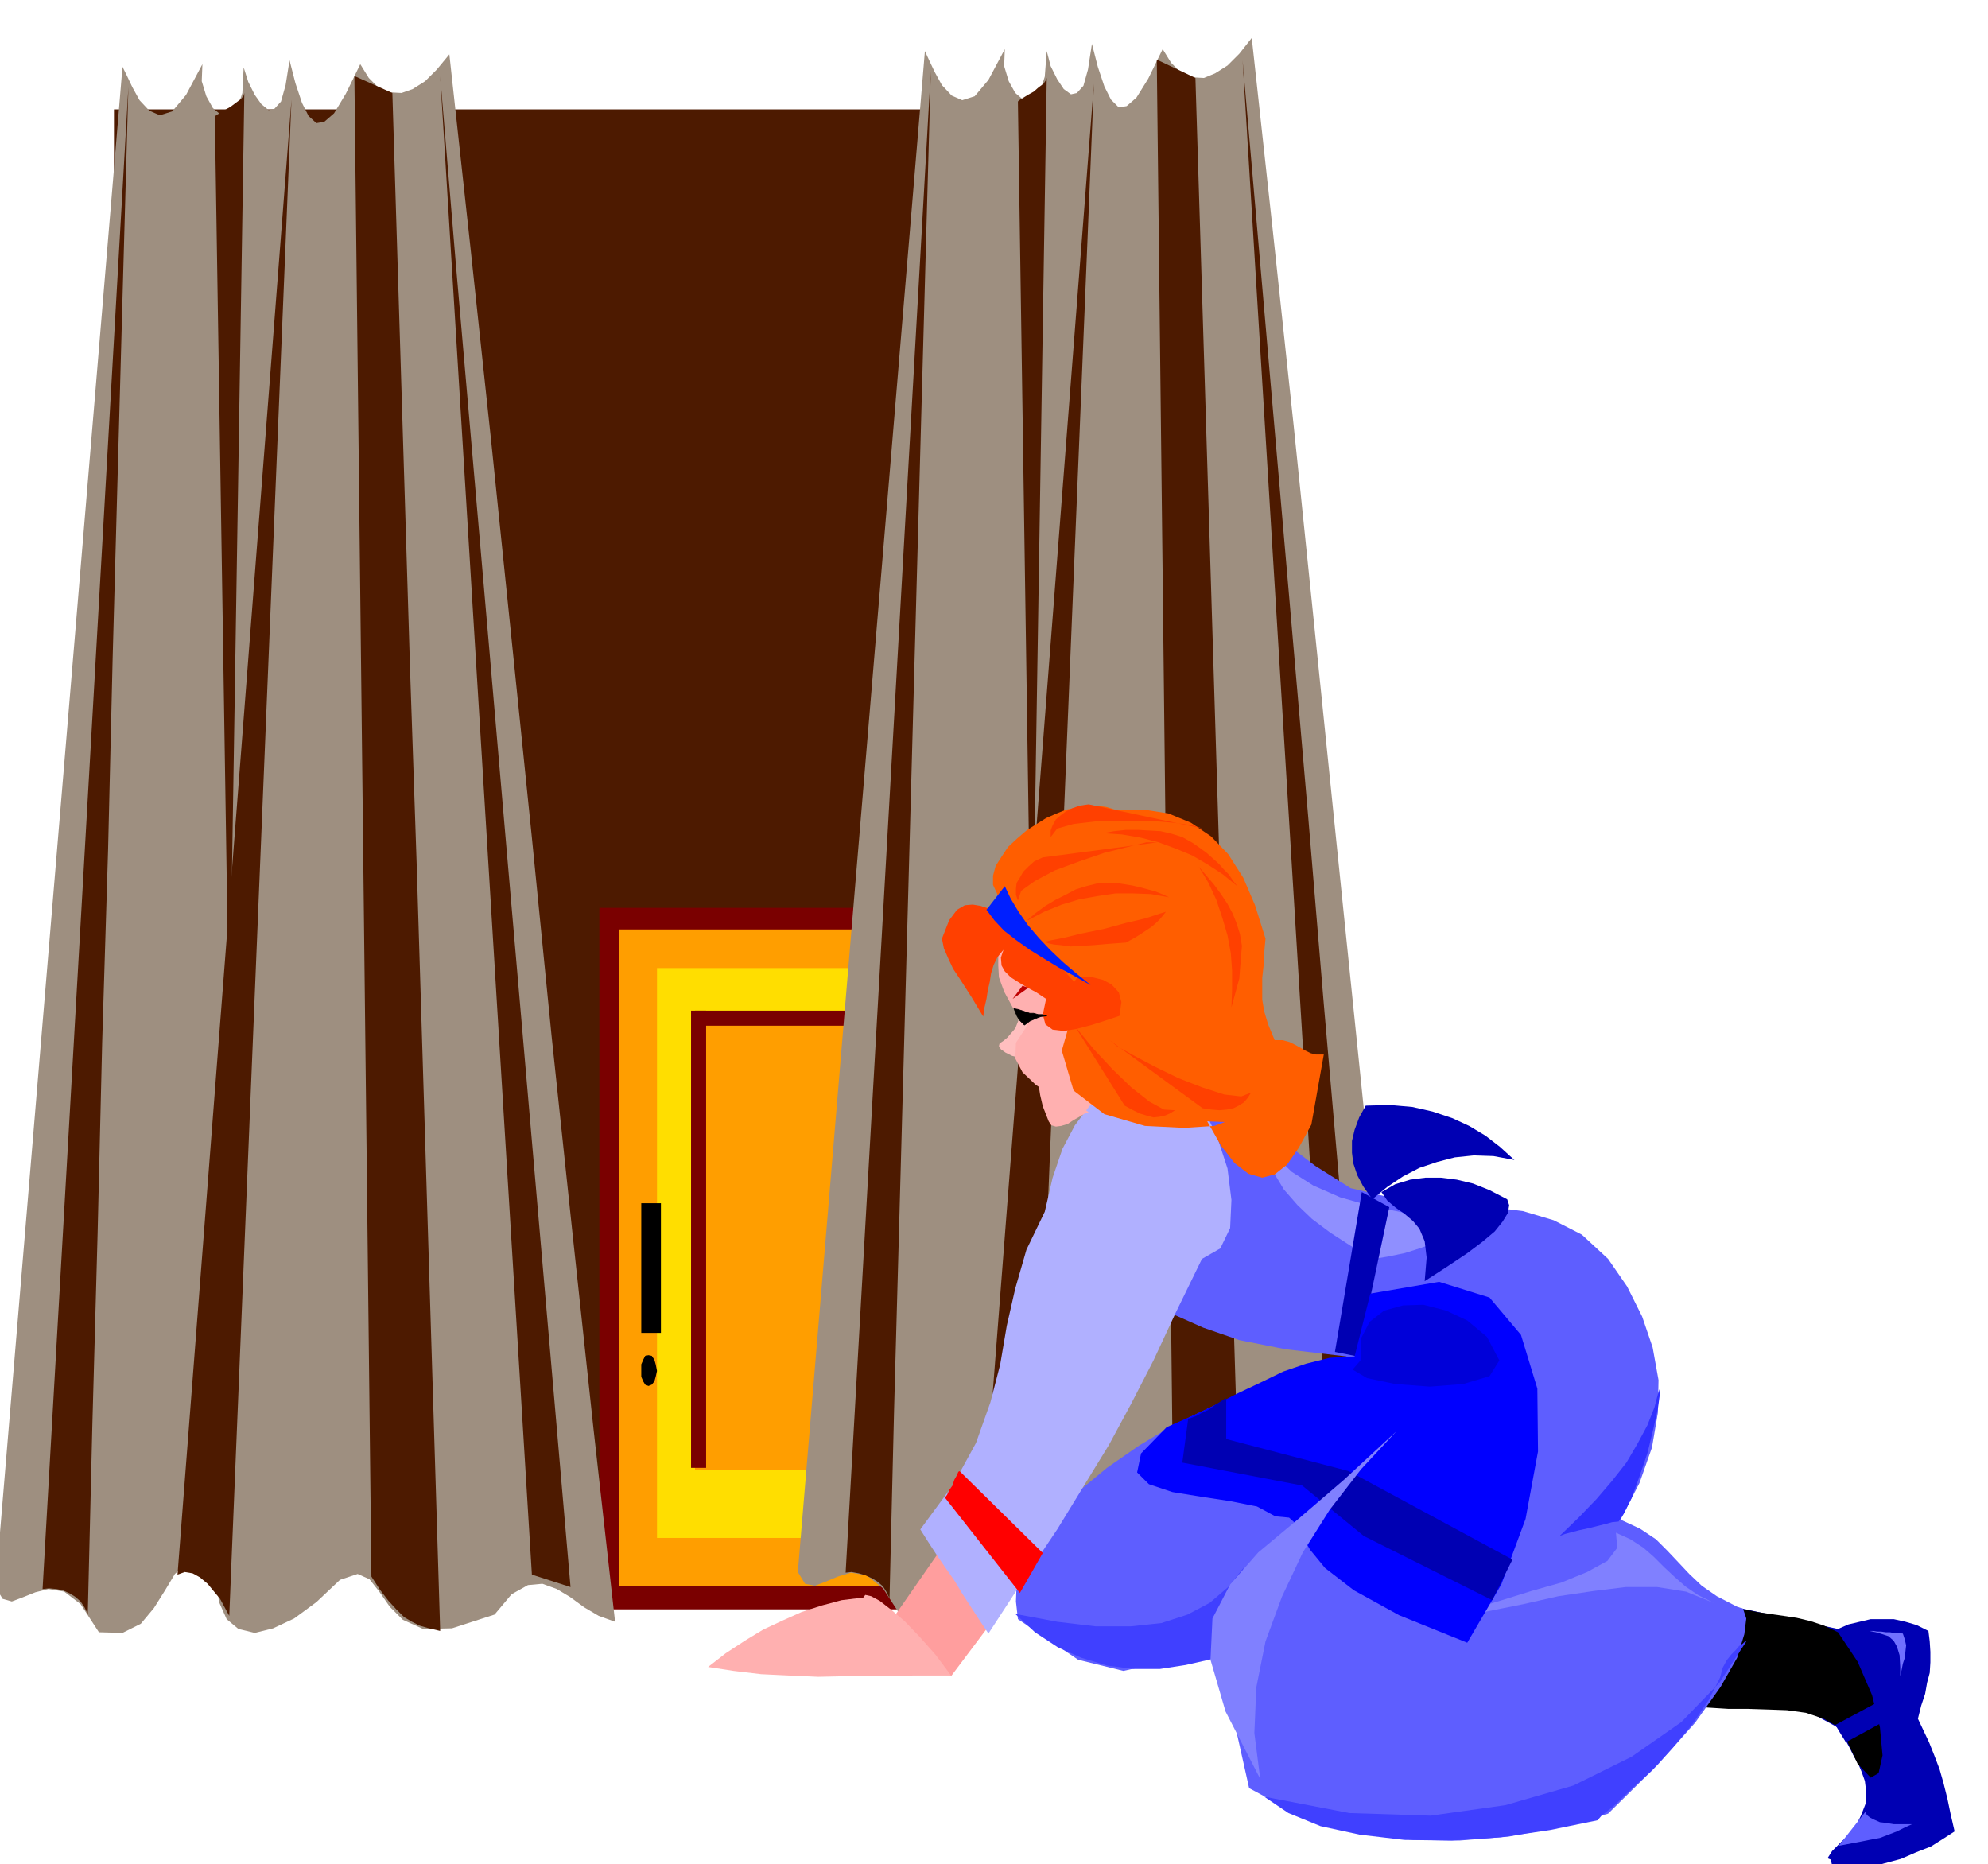
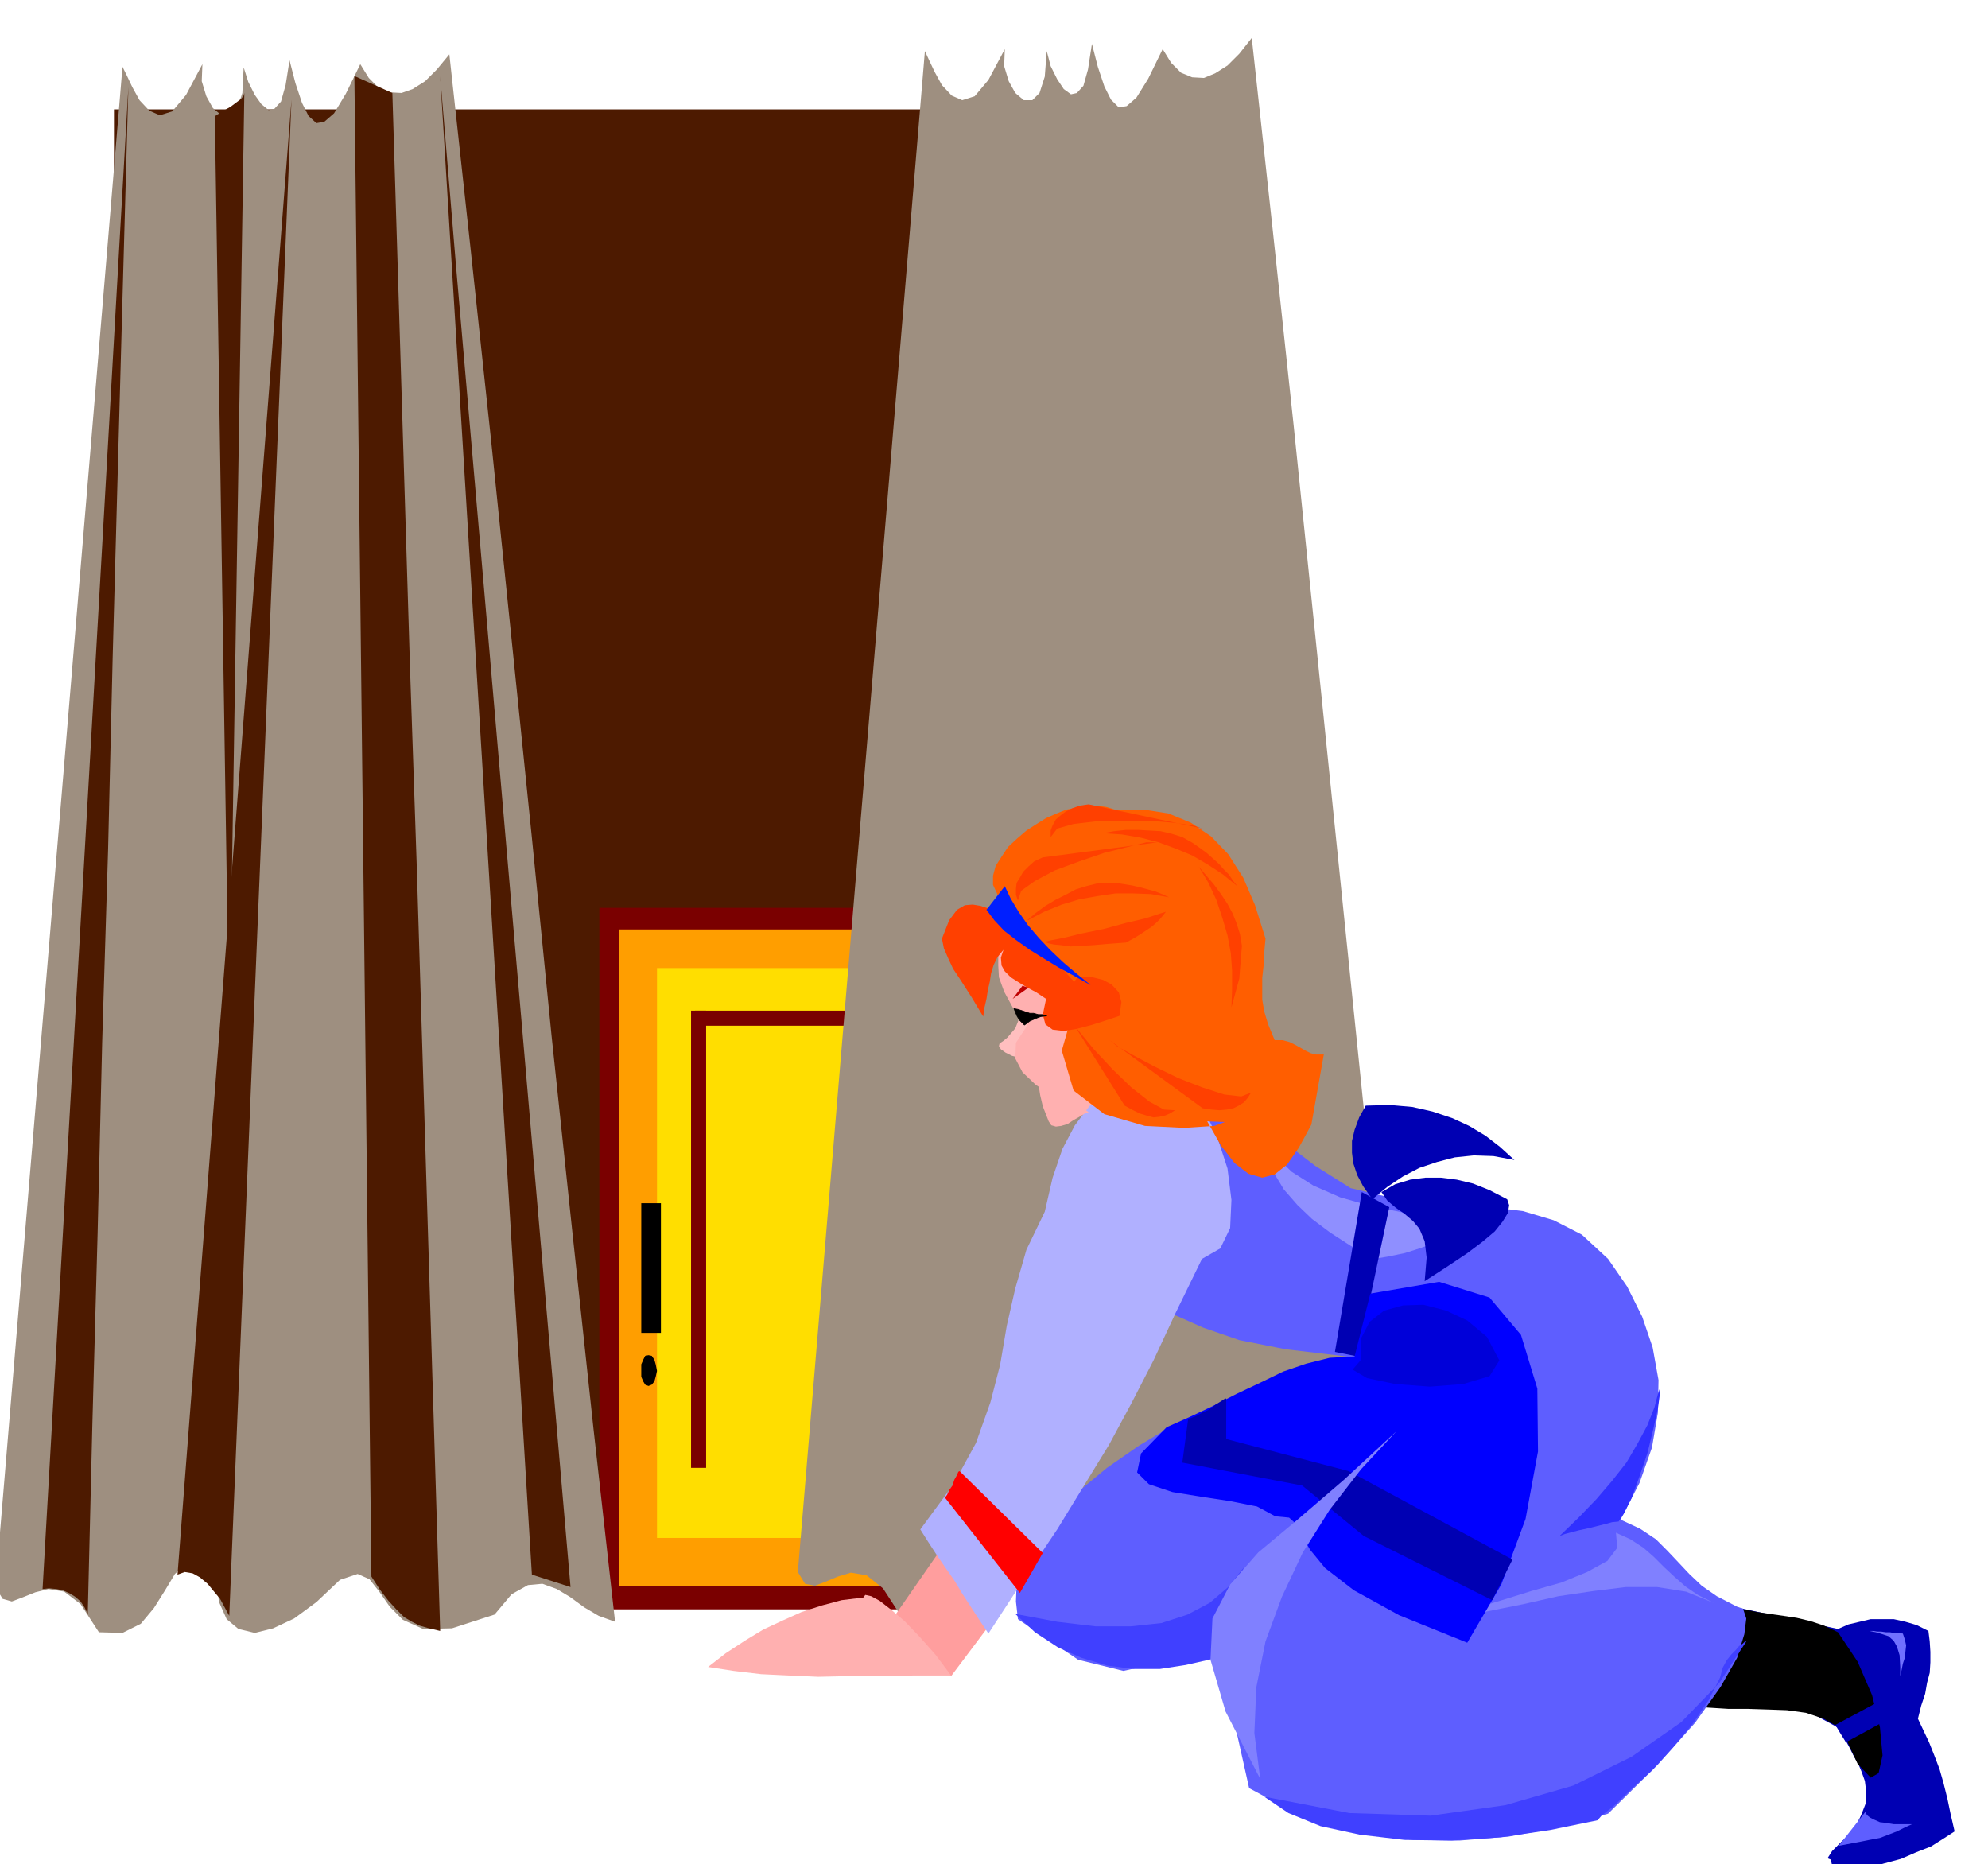
<svg xmlns="http://www.w3.org/2000/svg" width="490.455" height="459.881" fill-rule="evenodd" stroke-linecap="round" preserveAspectRatio="none" viewBox="0 0 3035 2846">
  <style>.brush1{fill:#4d1a00}.pen1{stroke:none}.brush2{fill:#7a0000}.brush3{fill:#ff9e00}.brush5{fill:#000}.brush7{fill:#f0e0bf}.brush8{fill:#9e8f80}.brush9{fill:#0000b3}.brush10{fill:#5e5eff}.brush12{fill:#ffb0b0}.brush13{fill:#8080ff}.brush18{fill:#4040ff}.brush24{fill:#ff4000}</style>
  <path d="M174 167h1637v2192H174V167z" class="pen1 brush1" />
  <path d="M915 1386h556v1071H915V1386z" class="pen1 brush2" />
  <path d="M945 1419h495v1002H945V1419z" class="pen1 brush3" />
  <path d="M1003 1478h382v870h-382v-870z" class="pen1" style="fill:#ffde00" />
-   <path d="M1061 1549h243v695h-243v-695z" class="pen1 brush3" />
+   <path d="M1061 1549h243v695v-695z" class="pen1 brush3" />
  <path d="M979 1837h30v198h-30v-198zm11 232 5 1 4 6 2 7 2 10-2 9-2 7-4 5-5 2-5-2-3-5-3-7v-19l3-7 3-6 5-1z" class="pen1 brush5" />
  <path d="M1061 1543h243v23h-243v-23z" class="pen1 brush2" />
  <path d="M1055 1543h23v698h-23v-698z" class="pen1 brush2" />
  <path d="M1385 1474h24v874h-24v-874z" class="pen1" style="fill:#943326" />
  <path d="M1634 2370h47l5-2 6-4 3-6 2-7V181l-2-8-3-5-6-4-5-1h-47l-7 1-5 4-4 5-1 8v2170l1 7 4 6 5 4 7 2z" class="pen1 brush7" />
  <path d="m1412 78 6 13 9 19 11 20 15 16 16 7 19-6 21-25 25-47-1 26 7 23 10 18 13 11h13l11-11 8-25 3-39 6 23 10 20 10 15 11 8 9-2 10-11 7-25 6-39 9 35 10 30 10 20 12 12 12-2 15-13 18-29 22-45 13 21 15 15 17 7 18 1 17-7 19-12 18-18 19-24 32 293 32 299 31 301 31 303 31 302 31 302 32 298 34 295-26-9-22-13-22-16-20-12-22-8-22 3-24 14-25 32-66 21-45 1-31-14-20-20-16-24-15-18-18-9-27 10-36 34-34 25-32 15-28 6-25-6-19-15-12-27-4-37-27-21-19 1-17 16-14 25-18 26-20 24-27 14-36-1-28-43-25-20-24-4-20 6-19 8-16 6-15-3-11-18L1412 78z" class="pen1 brush8" />
-   <path d="m1766 91 59 28 9 292 9 294 9 293 9 294 9 293 9 293 9 293 9 294-17-3-14-3-12-6-12-8-12-11-12-14-13-18-13-20-26-2291zm-96 37-95 2315-7-13-7-13-10-12-9-11-12-10-11-6-12-3-11 4 174-2251z" class="pen1 brush1" />
-   <path d="m1598 119-23 1447-21-1411 2-2 5-3 8-5 9-5 8-7 7-5 4-6 1-3zm-177-10-8 287-8 291-8 293-8 294-8 293-8 293-8 291-7 289-5-10-5-8-8-7-8-5-11-5-10-3-11-2-9 1 130-2292zm476-17 140 2289 59 17-25-289-25-288-25-288-24-288-25-289-25-288-25-288-25-288z" class="pen1 brush1" />
  <path d="M408 2395h48l5-2 6-5 3-7 2-7V205l-2-8-3-5-6-5-5-1h-48l-6 1-4 5-4 5v2184l4 7 4 5 6 2z" class="pen1 brush7" />
  <path d="m187 102 6 12 9 19 11 20 15 16 16 7 19-6 21-25 25-47-1 26 7 23 10 18 13 11h13l11-10 8-24 2-39 7 22 10 20 10 14 11 9 9-2 10-11 7-25 6-38 9 35 10 30 10 20 12 11 12-2 15-13 18-30 22-45 13 21 15 15 17 7 18 1 17-6 19-12 18-18 19-23 32 293 32 299 31 301 31 303 30 302 32 302 32 298 33 295-25-9-22-13-22-16-20-12-22-8-22 2-25 14-26 31-65 21-44 1-31-14-20-20-16-23-15-19-18-8-27 9-36 34-34 25-32 15-28 7-25-6-18-15-12-27-3-38-27-21-20 1-17 16-15 25-17 27-20 24-28 14-36-1-28-43-25-19-24-4-20 5-20 8-16 6-14-4-11-18L187 102z" class="pen1 brush8" />
  <path d="m541 116 58 26 9 293 9 293 9 294 10 294 9 293 9 294 9 293 9 294-17-4-14-4-12-6-12-7-12-12-12-13-13-17-13-20-26-2291zm-96 36-95 2315-7-13-7-13-10-12-9-11-12-10-11-6-12-2-11 4L445 152z" class="pen1 brush1" />
  <path d="m373 142-23 1448-22-1412 2-2 5-3 8-5 9-5 8-6 8-6 4-5 1-4zm-177-9-8 287-8 291-8 293-7 294-9 293-7 293-8 291-7 289-5-10-6-9-8-7-8-5-11-5-10-2-11-1-10 1L196 133zm476-17 140 2288 59 19-25-289-25-288-25-289-25-288-25-289-25-288-25-288-24-288z" class="pen1 brush1" />
  <path d="m1996 2658 106-25 107-27 106-25 105-18 102-9 100 8 97 28 95 52 3 14 7 13 6 12 7 12 5 12 5 14 2 16-1 19-7 18-7 14-7 10-7 8-8 7-7 7-8 8-7 11 5 2 2 9 2 9 7 5 21-5 25-5 24-7 26-7 23-10 23-9 19-12 17-11-6-26-5-24-6-24-6-21-8-21-8-20-9-19-8-17 5-20 6-18 3-17 4-15 1-16v-16l-1-16-2-16-18-9-17-5-18-4h-35l-17 4-17 4-16 7-484-103-326 274z" class="pen1 brush9" />
  <path d="m2643 2454 19 3 20 4 20 3 21 3 20 3 21 5 21 7 21 10 30 45 22 51 12 49 4 43-6 27-12 7-20-21-25-54-27-15-27-9-29-4-28-1-31-1h-30l-32-2-31-4 67-149z" class="pen1 brush5" />
  <path d="m1763 1491 25 44 28 44 30 44 35 43 37 40 43 38 47 36 54 34 55 13 55 8 53 4 52 4 48 6 47 14 43 22 40 37 29 42 23 46 16 47 9 50-1 50-9 53-19 54-29 56 30 14 24 16 18 18 17 18 16 17 19 18 23 16 31 16 9 3 5 15-3 24-11 36-25 44-39 55-57 64-76 75-77 21-75 14-75 6-71-1-70-10-65-16-61-24-54-29-30-134-24-66-24-20-27 11-37 19-50 11-69-17-92-62-3-27 1-26 3-26 7-24 11-24 17-23 23-23 31-20 46-38 49-34 50-30 54-26 53-24 54-21 53-19 53-16-93-11-71-14-55-19-45-20-40-22-40-22-46-20-55-17 152-435z" class="pen1 brush10" />
  <path d="M1559 1529v11l-2 11-3 9-4 10-6 7-6 7-6 5-6 4-1 4 3 5 7 5 10 5 11 3 12 4 12 3 12 4-5-69-6-8-7-7-8-7-7-6z" class="pen1" style="fill:#ffbfbf" />
  <path d="m1542 1419-8 11-5 13-5 14v17l1 18 8 22 13 24 22 28-17 26-1 24 11 21 20 19 25 17 30 18 30 18 29 19-45-401-14 11-13 12-14 11-13 12-14 11-13 12-14 11-13 12z" class="pen1 brush12" />
  <path d="m2217 2472 54-12 55-11 53-12 54-8 49-6h48l44 7 42 17-24-12-19-13-17-15-15-14-16-16-16-14-20-13-22-10 2 23-15 20-31 17-39 16-46 13-45 14-43 13-33 16z" class="pen1 brush13" />
  <path d="m2276 1862-24 9-21 9-21 9-21 9-22 8-22 7-24 5-23 4-36-20-31-20-28-21-22-21-21-24-15-25-13-27-8-29 21 28 27 26 33 21 41 18 46 13 54 11 61 6 69 4z" class="pen1" style="fill:#8f8fff" />
  <path d="m2073 2071 48-228-42-23-41 244 35 7z" class="pen1 brush9" />
  <path d="m2095 1831-14-20-9-17-6-18-2-16v-18l4-17 7-19 10-18 37-1 34 3 31 7 30 10 26 12 25 15 22 17 22 20-32-6-30-1-29 3-27 7-27 9-25 13-24 16-23 19z" class="pen1 brush9" />
  <path d="m2109 1820 21-12 23-7 23-3h24l24 3 25 6 25 10 27 14 3 9-2 12-8 13-12 15-19 16-24 18-30 20-34 22 3-36-3-25-8-19-10-12-13-11-13-9-13-11-9-13z" class="pen1 brush9" />
  <path d="m2092 1975 105-18 77 24 48 57 25 82 1 96-19 103-37 100-52 89-104-42-69-38-44-34-23-28-13-23-8-16-11-10-21-2-28-15-40-8-46-7-43-7-36-12-18-18 6-29 39-40 36-16 36-17 35-18 36-17 35-17 35-12 36-9 38-2 24-96z" class="pen1" style="fill:#00f" />
  <path d="m2807 2818 16-3 16-3 15-3 16-3 13-5 13-5 12-6 11-5h-28l-12-2-9-1-9-4-6-3-5-4-2-5-41 52z" class="pen1 brush10" />
  <path d="M2854 2490h6l6 1h6l7 1h6l6 1h7l7 1 3 9 2 9-1 9-1 10-3 9-2 10-2 9v10-24l-1-18-4-13-5-9-8-7-9-3-10-3-10-2z" class="pen1" style="fill:#7070ff" />
  <path d="m2801 2634 80-43 3 33-66 36-3-5-5-8-6-10-3-3z" class="pen1 brush9" />
  <path d="m2077 2077 1-34 13-25 22-17 29-8 31-1 35 9 32 15 30 25 19 36-15 24-40 12-51 4-53-4-43-9-22-13 12-14z" class="pen1" style="fill:#0000d9" />
  <path d="m1814 2166-9 67 183 35 94 77 196 98 31-62-250-135-187-49v-62l-3 1-6 4-8 5-9 7-11 5-9 5-8 3-4 1z" class="pen1 brush9" />
  <path d="m1550 2464 64 12 59 7h53l47-5 40-13 34-18 28-24 24-30-8 17-6 17-6 18-5 18-6 17-5 17-7 18-6 18-40 9-39 6h-41l-39-5-40-12-36-16-35-23-30-28z" class="pen1 brush18" />
  <path d="m2132 2185-80 74-71 61-60 50-43 49-27 52-3 63 23 79 53 103-9-70 3-70 14-70 25-68 32-68 41-65 48-62 54-58z" class="pen1 brush13" />
  <path d="m2666 2506-41 63-58 60-76 53-89 44-104 30-114 16-124-4-130-25 37 25 49 20 60 13 68 8 72 1 75-5 75-11 73-15 6-7 19-15 26-25 32-29 32-35 30-36 25-37 17-34 4-15 6-11 7-9 7-7 5-6 6-4 3-3h2z" class="pen1 brush18" />
  <path d="m2533 2121-7 27-11 28-15 28-17 29-22 28-24 28-27 28-29 28 8-3 11-3 12-3 14-3 12-3 12-3 11-3 10-1 8-12 12-24 12-33 12-35 9-37 7-31 3-22-1-8z" class="pen1" style="fill:#3030ff" />
  <path d="m1354 2484 109-157 83 107-94 125-98-75z" class="pen1" style="fill:#ff9e9e" />
  <path d="m1786 1646-36-1-33 8-29 14-25 22-22 29-19 36-15 44-12 52-28 58-17 59-13 57-10 59-15 58-22 62-35 64-50 68 12 19 13 20 13 19 14 20 12 20 13 20 13 20 14 21 56-86 49-73 41-67 38-62 34-63 34-66 34-73 40-82 28-16 15-31 2-43-6-48-16-49-21-43-25-32-26-14z" class="pen1" style="fill:#b0b0ff" />
  <path d="m1443 2287 114 145 35-61-127-125-2 1-2 5-4 7-3 9-5 7-3 7-3 4v1z" class="pen1" style="fill:red" />
  <path d="m1452 2558-24-32-24-27-23-24-20-17-18-14-13-7-9-2-3 4-33 4-30 8-31 10-29 13-30 14-28 17-29 19-27 21 39 6 42 5 42 2 45 2 46-1h49l51-1h57z" class="pen1 brush12" />
  <path d="m1523 1366-7-15v-14l4-15 9-14 10-15 14-13 14-12 14-9 16-10 16-7 15-6 16-3 15-3h15l15 2 16 5 41-1 38 6 34 14 31 21 26 27 23 36 18 42 16 51-2 22-1 20-2 18v33l3 18 6 20 10 24h12l11 3 8 4 9 5 7 4 8 4 8 2h12l-19 107-19 35-18 26-19 15-19 5-21-6-21-16-21-27-21-37 27 1-16 6-46 3-60-3-62-18-47-36-18-61 26-91-22-16-18-15-19-17-15-17-15-20-13-20-12-21-10-21z" class="pen1" style="fill:#ff5e00" />
  <path d="m1535 1384-14 3h-12l-12-4-12-2-12 1-12 7-12 16-11 28 3 15 7 16 7 15 10 15 9 14 9 14 9 15 9 15 2-14 3-13 2-13 3-13 2-13 4-13 6-12 9-11-4 12 1 12 5 9 9 9 11 7 13 8 15 8 15 10-5 24 4 15 11 8 17 2 19-3 23-6 22-7 21-7 3-21-4-15-11-12-13-7-16-4-14-1-10 2-4 6-105-115z" class="pen1 brush24" />
  <path d="m1534 1353-28 36 12 16 15 16 18 14 21 15 21 13 23 14 24 13 25 14-22-18-20-17-20-19-17-18-17-20-14-20-12-20-9-19z" class="pen1" style="fill:#001fff" />
  <path d="m1564 1565 8-6 9-4 8-3 9-1-7-2h-6l-7-2h-6l-6-2-6-2-6-2-6-1 2 5 3 7 4 6 7 7z" class="brush5" style="stroke:#000;stroke-width:1;stroke-linejoin:round" />
  <path d="m1598 1651-4-5-3-1-3 1-1 5-1 8 2 13 4 17 9 23 4 6 7 2 8-1 10-3 9-6 9-5 8-5 6-2-64-47z" class="pen1 brush12" />
  <path d="m1546 1525 15-20 9 3-24 17z" class="pen1" style="fill:#bf0000" />
  <path d="m1554 1375-3-9v-9l1-9 5-8 5-9 8-8 9-8 13-6 175-23h-17l-28 7-36 9-38 13-38 14-30 16-21 15-5 15zm356 293-5 8-6 7-8 5-8 4-10 2-11 1-13-1-13-2-142-104 11 9 25 14 32 17 37 18 36 14 34 11 26 3 15-6zm-116 27-8 5-7 3-9 2-9 1-11-3-10-3-12-6-11-6-94-150 7 13 17 23 23 28 29 31 28 27 28 22 22 12 17 1zm-190-417v-10l3-8 5-9 7-6 8-6 10-5 11-4 14-2 174 37-16-5-29-4-37-3h-40l-41 1-34 4-25 7-10 13zm-37 128 14-12 15-11 15-9 16-8 15-8 16-5 16-4 18-1h12l13 2 12 2 13 3 11 3 11 3 10 4 11 5-28-5-27-1h-27l-27 4-28 5-27 8-27 11-27 14z" class="pen1 brush24" />
  <path d="m1684 1272 17-3 18-2h18l18 1 17 1 17 4 16 5 16 9 10 7 11 8 9 8 10 9 7 8 8 8 6 9 7 9-22-18-23-15-24-14-24-10-27-10-27-7-29-5-29-2z" class="pen1 brush24" />
  <path d="m1830 1323 11 13 12 14 11 15 10 15 8 15 6 15 5 16 3 18-1 12-1 13-1 12-1 13-3 11-3 11-3 11-3 11 1-28v-28l-2-27-5-27-8-27-9-27-12-26-15-25zm-235 115 5 2 9 2 11 1 14 2 16-1 19-1 23-2 27-2 11-6 10-6 9-6 9-6 7-6 6-6 5-6 4-5-10 3-21 7-30 7-33 9-34 7-29 7-21 4-7 2z" class="pen1 brush24" />
</svg>